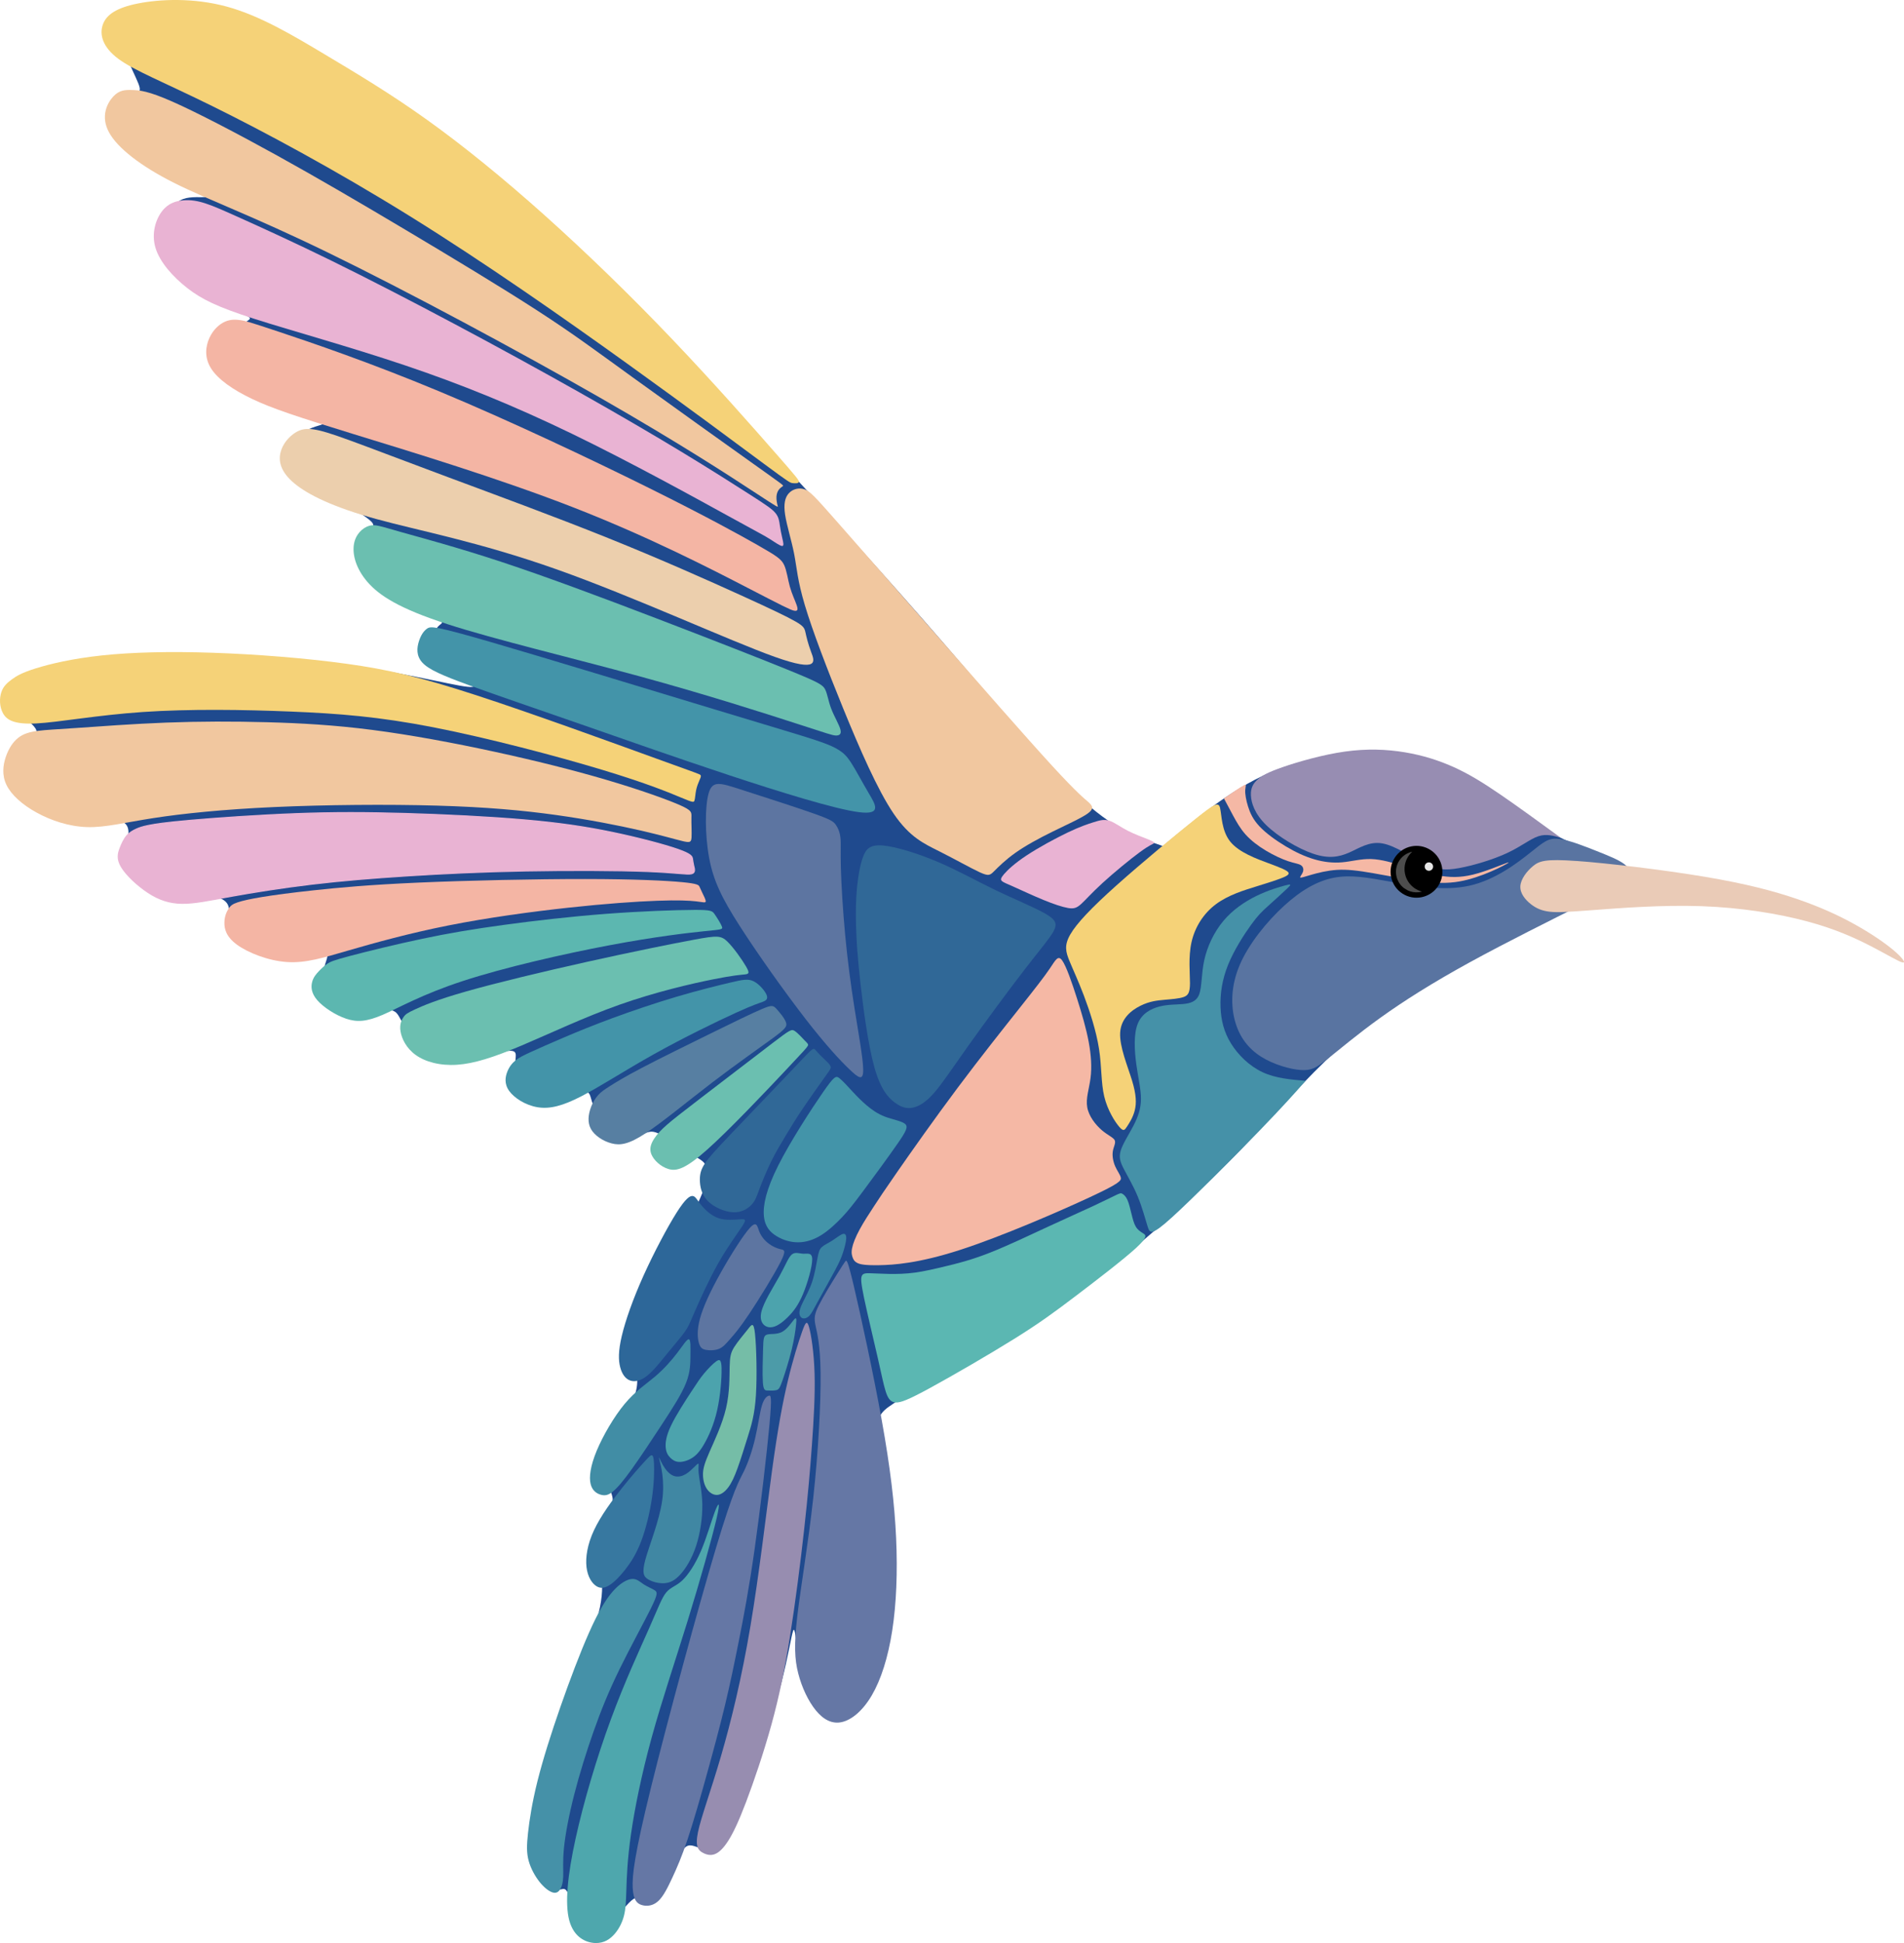
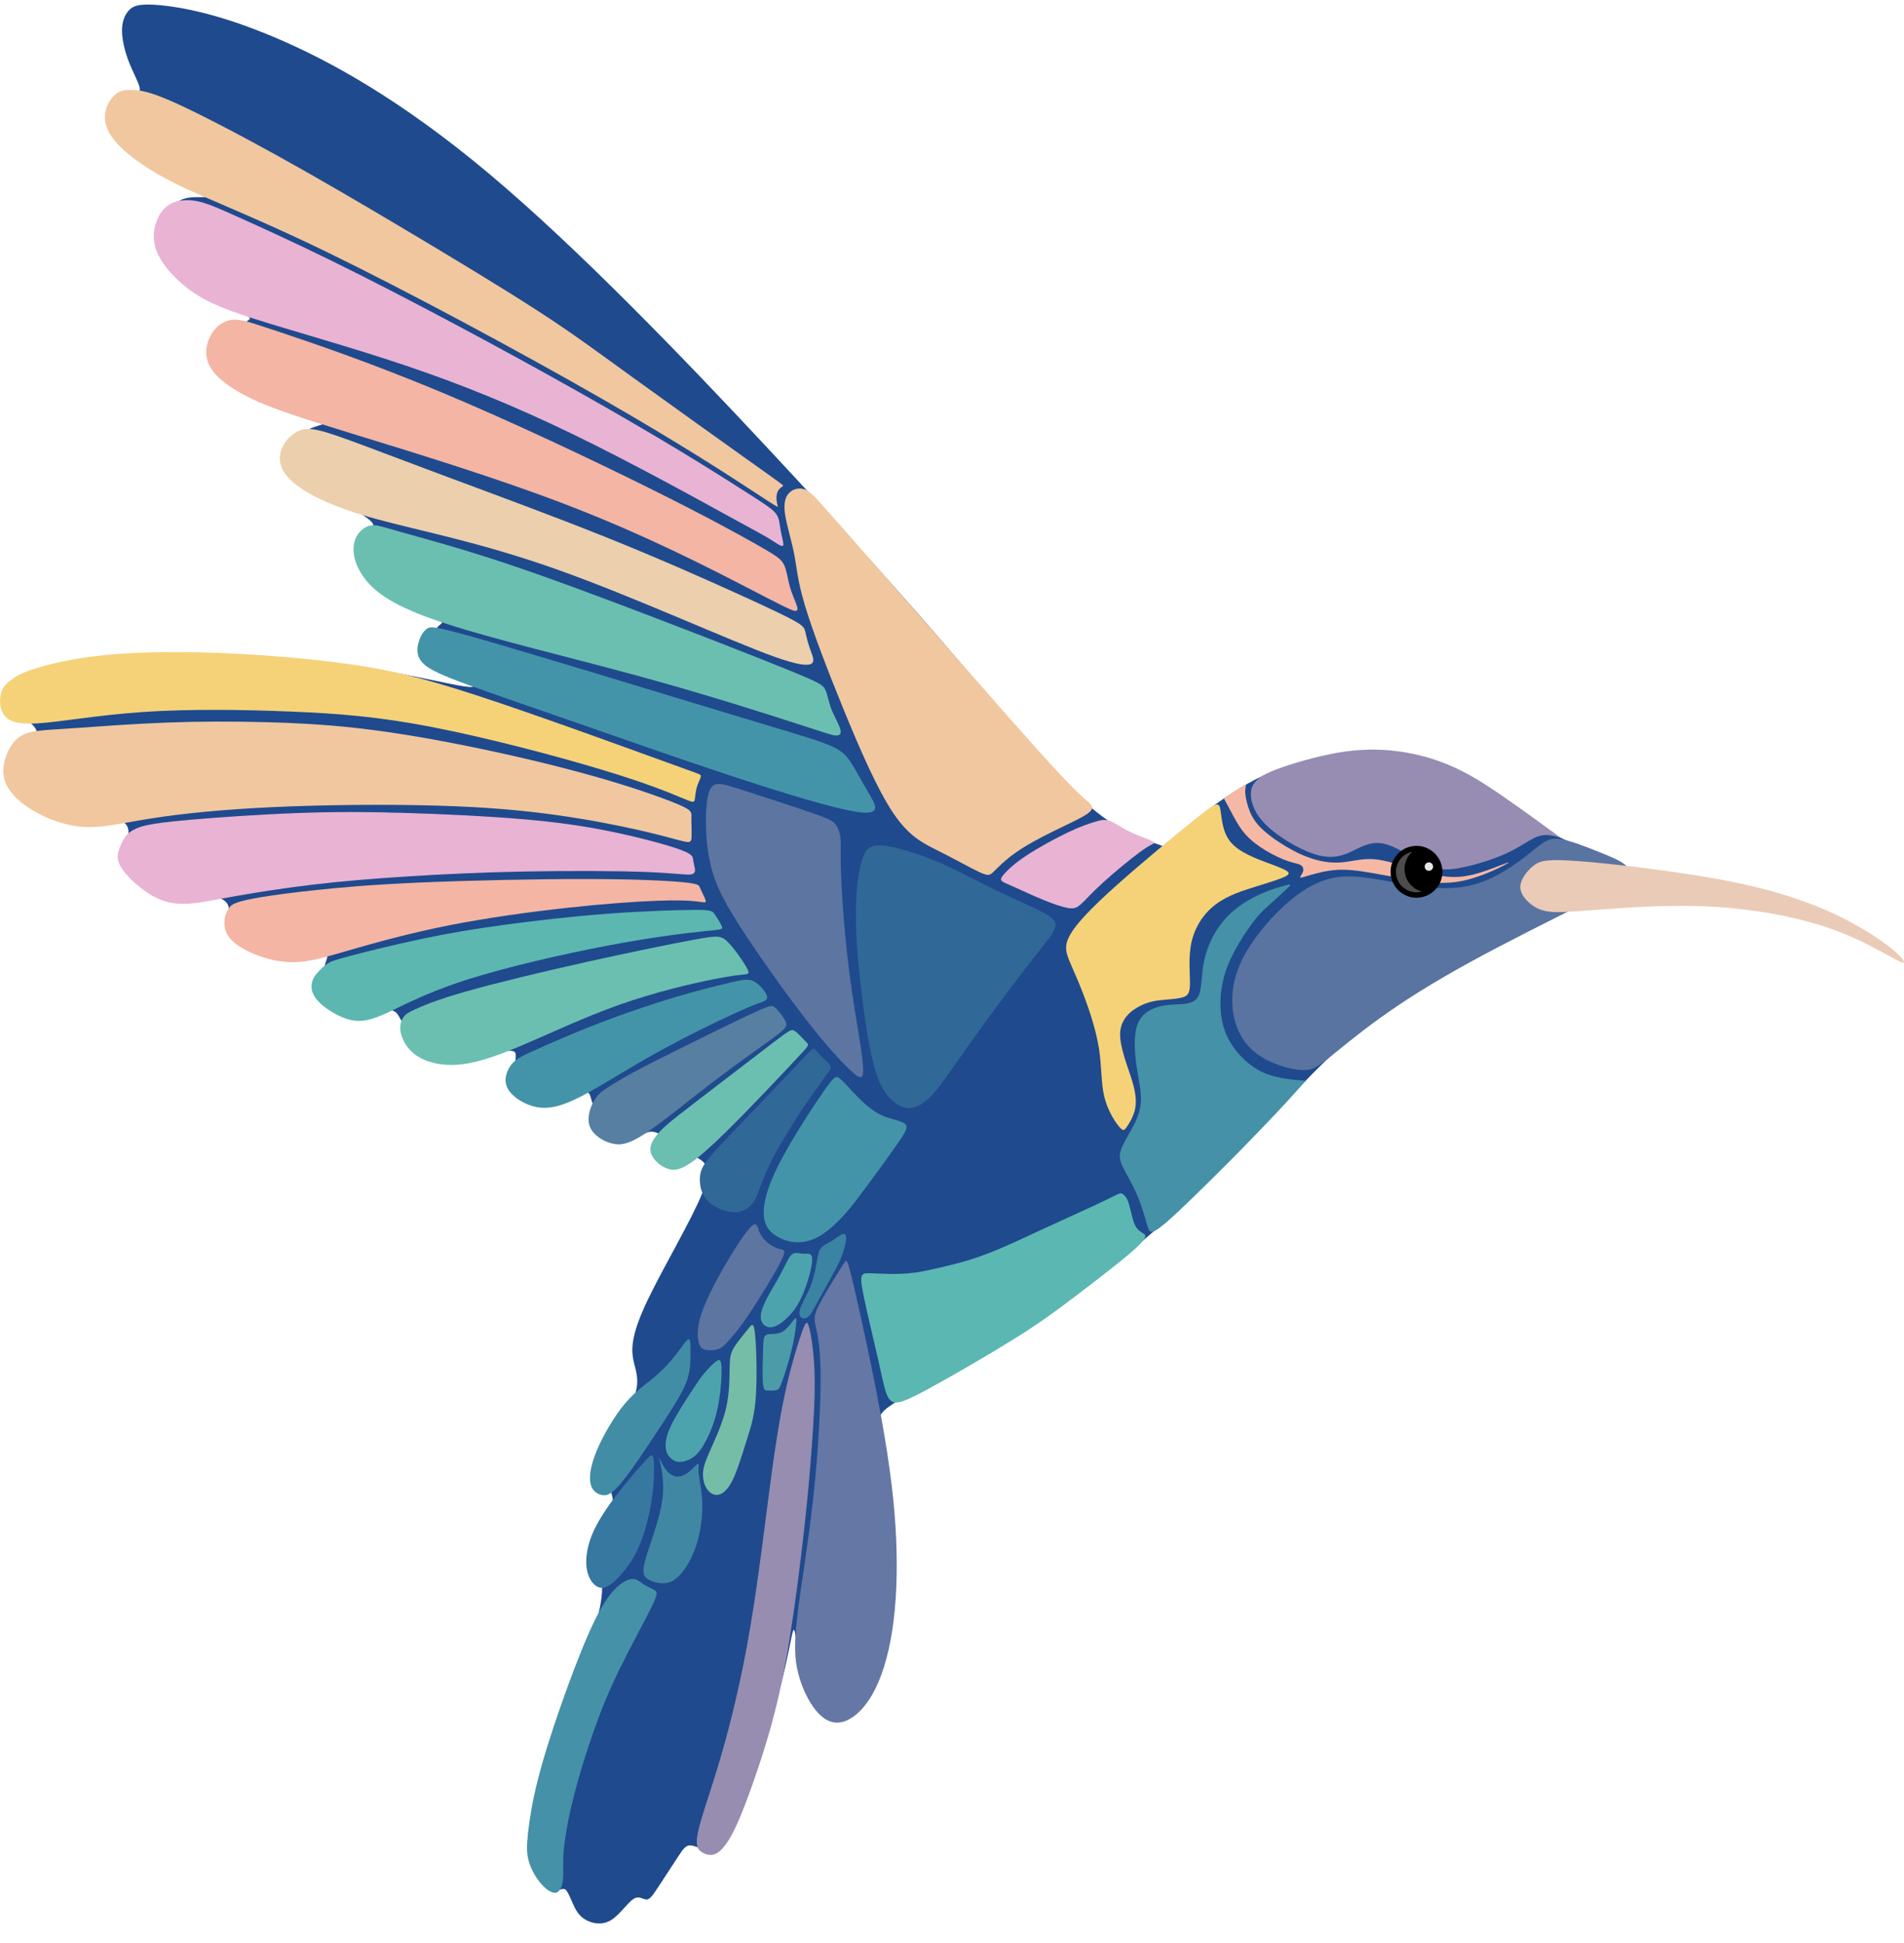
<svg xmlns="http://www.w3.org/2000/svg" xml:space="preserve" width="139.341mm" height="142.133mm" style="shape-rendering:geometricPrecision; text-rendering:geometricPrecision; image-rendering:optimizeQuality; fill-rule:evenodd; clip-rule:evenodd" viewBox="0 0 1106.33 1128.5">
  <defs>
    <style type="text/css">  .str1 {stroke:black;stroke-width:1.59;stroke-miterlimit:22.926} .str0 {stroke:#E9B3D3;stroke-width:0.61;stroke-miterlimit:22.926} .fil29 {fill:black} .fil0 {fill:#1F4A8E} .fil25 {fill:#2D6799} .fil10 {fill:#306897} .fil21 {fill:#3778A0} .fil28 {fill:#3A83A3} .fil22 {fill:#4087A3} .fil23 {fill:#418DA5} .fil15 {fill:#4394A9} .fil4 {fill:#4591A8} .fil27 {fill:#4C9BA8} .fil24 {fill:#4CA3AD} .fil31 {fill:#4D4D4D} .fil20 {fill:#4EA7AD} .fil16 {fill:#577FA2} .fil2 {fill:#5974A1} .fil6 {fill:#5BB7B2} .fil13 {fill:#5CB7B0} .fil11 {fill:#5D75A1} .fil18 {fill:#6577A5} .fil14 {fill:#6BBFB0} .fil26 {fill:#75BDA7} .fil19 {fill:#978DB0} .fil1 {fill:#978DB2} .fil30 {fill:#E6E6E6} .fil8 {fill:#E9B3D3} .fil7 {fill:#EACBB7} .fil17 {fill:#ECCFAD} .fil9 {fill:#F1C79F} .fil12 {fill:#F4B5A4} .fil5 {fill:#F5B8A5} .fil3 {fill:#F5D278}  </style>
  </defs>
  <g id="Слой_x0020_1">
    <g id="_1987147757856">
      <path class="fil0" d="M671.51 489.91c-9.03,-3.12 -22.6,-7.44 -40.96,-23.88 -18.36,-16.44 -41.52,-44.99 -71.09,-79.52 -29.57,-34.53 -65.55,-75.04 -114.11,-127.01 -48.56,-51.98 -109.7,-115.43 -161.11,-158.56 -51.42,-43.13 -93.12,-65.94 -124.92,-79.36 -31.81,-13.41 -53.73,-17.42 -66.36,-18.58 -12.63,-1.15 -15.98,0.56 -18.36,3.34 -2.38,2.78 -3.78,6.63 -3.7,11.84 0.08,5.21 1.64,11.78 4.1,18.04 2.46,6.25 5.83,12.19 6.21,15.02 0.38,2.83 -2.24,2.57 -2.92,5.96 -0.69,3.39 0.55,10.45 5.1,19.06 4.55,8.61 12.4,18.79 20.16,25.68 7.76,6.9 15.43,10.52 16.38,11.84 0.95,1.32 -4.82,0.33 -9.83,0.96 -5.01,0.63 -9.26,2.86 -10.25,9.06 -0.98,6.19 1.31,16.34 6.67,26.26 5.36,9.92 13.8,19.63 21.75,25.38 7.95,5.76 15.41,7.57 16.72,8.98 1.31,1.41 -3.54,2.43 -5.97,5.93 -2.43,3.51 -2.45,9.51 0.49,16.31 2.94,6.8 8.84,14.41 19,21.06 10.16,6.64 24.57,12.32 29,15.36 4.43,3.04 -1.13,3.43 -6.14,5.34 -5.01,1.91 -9.49,5.34 -8.88,11.45 0.6,6.11 6.28,14.91 15.53,22.94 9.25,8.03 22.07,15.3 26.66,19.15 4.6,3.84 0.98,4.26 -1.41,8.56 -2.39,4.29 -3.55,12.46 2.39,21.08 5.93,8.62 18.96,17.7 27.78,22.77 8.82,5.07 13.42,6.13 13.4,7.23 -0.02,1.1 -4.67,2.24 -3.75,7.45 0.92,5.2 7.41,14.47 14.36,21.11 6.95,6.64 14.37,10.65 -0.5,8.01 -14.86,-2.65 -52.01,-11.95 -95.8,-15.37 -43.79,-3.41 -94.22,-0.94 -124.79,3.58 -30.57,4.52 -41.27,11.08 -44.58,15.7 -3.3,4.62 0.8,7.3 5.78,10.56 4.98,3.26 10.84,7.09 12.88,10.16 2.04,3.07 0.25,5.38 -0.36,9.51 -0.61,4.13 -0.04,10.08 4.39,17.16 4.43,7.08 12.72,15.3 22.6,19.81 9.88,4.51 21.35,5.32 25.46,8.84 4.11,3.52 0.86,9.77 1.76,16.49 0.9,6.72 5.95,13.93 17.22,18.24 11.27,4.3 28.76,5.7 36.14,8.72 7.37,3.01 4.63,7.63 6.43,12.99 1.79,5.36 8.13,11.45 16.64,15.07 8.51,3.62 19.2,4.75 26.84,4.59 7.64,-0.16 12.22,-1.63 12.66,0.47 0.44,2.1 -3.27,7.77 -2.11,13.68 1.15,5.91 7.16,12.08 14.92,14.92 7.76,2.85 17.27,2.37 22.3,3.01 5.02,0.64 5.56,2.38 7.69,6.15 2.14,3.77 5.88,9.56 13.23,13.67 7.35,4.11 18.31,6.54 28.6,6.37 10.29,-0.17 19.91,-2.94 23.22,-2.03 3.31,0.91 0.31,5.5 1.78,10.29 1.47,4.79 7.4,9.79 13.58,12.29 6.17,2.5 12.58,2.51 17.66,2 5.08,-0.51 8.82,-1.54 10.54,-0.55 1.72,0.99 1.43,4 3.54,8.23 2.11,4.24 6.62,9.7 11.28,13.02 4.66,3.33 9.46,4.51 13.11,4.05 3.65,-0.47 6.16,-2.59 9.07,-2.56 2.91,0.03 6.23,2.2 10.73,5.14 4.49,2.94 10.16,6.64 15.26,9.68 5.1,3.04 9.63,5.41 3.52,20.73 -6.11,15.31 -22.87,43.56 -31.7,62 -8.83,18.43 -9.72,27.05 -8.66,33.74 1.06,6.69 4.08,11.45 1.44,20.61 -2.64,9.15 -10.94,22.69 -14.27,33.34 -3.34,10.65 -1.72,18.4 -0.38,22.76 1.33,4.36 2.38,5.32 0.06,10.78 -2.32,5.46 -7.99,15.41 -7.99,23.78 0,8.37 5.68,15.15 1.99,33.51 -3.7,18.36 -16.77,48.3 -25.13,73.38 -8.35,25.08 -11.99,45.29 -13.69,57.57 -1.7,12.27 -1.47,16.61 1.27,21.33 2.74,4.72 7.98,9.82 11.3,11.3 3.32,1.48 4.73,-0.67 6.25,0.61 1.52,1.28 3.17,5.98 4.97,9.67 1.8,3.69 3.77,6.37 7.43,8.21 3.66,1.84 9.02,2.83 14,-0.19 4.98,-3.02 9.58,-10.05 13.01,-12.27 3.43,-2.22 5.68,0.37 7.7,0.3 2.02,-0.07 3.81,-2.81 7.07,-7.79 3.26,-4.98 7.99,-12.21 11.12,-16.99 3.13,-4.79 4.66,-7.13 8.03,-6.6 3.36,0.53 8.56,3.92 12.88,2.99 4.32,-0.94 7.77,-6.21 12.51,-16.92 4.73,-10.71 10.75,-26.85 16.17,-43.82 5.41,-16.96 10.22,-34.74 13.15,-47.75 2.93,-13.01 3.98,-21.24 4.85,-19.55 0.87,1.69 1.56,13.3 4.5,22.34 2.94,9.04 8.12,15.52 14.74,18.47 6.62,2.95 14.67,2.38 20.12,-5.65 5.45,-8.04 8.29,-23.55 9.87,-43.9 1.58,-20.36 1.89,-45.57 0.7,-66.39 -1.2,-20.82 -3.91,-37.25 -1.55,-45.86 2.36,-8.61 9.78,-9.41 14,-14.76 4.22,-5.35 5.25,-15.26 19.31,-51.24 14.06,-35.98 41.17,-98.02 67.11,-141.01 25.94,-43 50.72,-66.95 63.74,-84.1 13.02,-17.15 14.27,-27.48 12.65,-33.61 -1.62,-6.12 -6.1,-8.03 -15.13,-11.15z" />
      <path class="fil0" d="M910.38 528.27c-20.25,9.21 -53.76,27.01 -79.49,42.59 -25.73,15.58 -43.68,28.95 -60.88,45.44 -17.21,16.5 -33.67,36.13 -56.62,59.05 -22.94,22.92 -52.37,49.14 -82.98,72.07 -30.62,22.93 -62.43,42.56 -83.41,54.63 -20.98,12.07 -31.15,16.58 -38.18,4.31 -7.03,-12.27 -10.94,-41.33 -13.77,-59.63 -2.83,-18.31 -4.58,-25.87 4.26,-40.87 8.84,-15 28.26,-37.44 49.06,-64.55 20.8,-27.11 42.99,-58.9 56.32,-78.21 13.33,-19.31 17.8,-26.15 26.28,-34.41 8.47,-8.26 20.95,-17.95 31.27,-26.27 10.32,-8.31 18.48,-15.25 27.64,-22.64 9.16,-7.4 19.32,-15.25 30.64,-22.07 11.32,-6.82 23.79,-12.61 39.81,-16.21 16.02,-3.6 35.6,-5.02 53.22,-2.99 17.62,2.03 33.28,7.51 47.34,16.15 14.06,8.64 26.53,20.44 38.61,27.87 12.09,7.42 23.79,10.47 32.59,13.93 8.81,3.46 14.72,7.32 16.32,10.95 1.6,3.63 -1.1,7.03 -5.94,9.04 -4.84,2.01 -11.83,2.62 -32.07,11.83z" />
      <path class="fil1" d="M907.07 486.68c-12.62,-9.19 -25.24,-18.38 -35.51,-25.4 -10.27,-7.01 -18.2,-11.85 -26.84,-15.75 -8.64,-3.9 -18.01,-6.87 -28.45,-8.61 -10.45,-1.74 -21.97,-2.23 -34.9,-0.41 -12.93,1.83 -27.26,5.98 -36.09,9.04 -8.83,3.06 -12.17,5.01 -14.62,7.24 -2.45,2.23 -4,4.73 -3.81,9.12 0.19,4.39 2.11,10.67 8.9,17.3 6.78,6.63 18.42,13.62 27.26,16.61 8.83,2.99 14.86,1.98 20.78,-0.6 5.92,-2.58 11.73,-6.72 19.41,-5.39 7.68,1.33 17.23,8.14 24.43,11.76 7.2,3.62 12.05,4.05 20.19,2.58 8.14,-1.48 19.58,-4.86 27.88,-8.73 8.3,-3.87 13.48,-8.23 18.18,-9.77 4.71,-1.54 8.95,-0.27 13.19,1z" />
      <path class="fil2" d="M755.75 621.44c-6.18,-0.47 -15.67,-3.1 -23.01,-7.75 -7.34,-4.65 -12.52,-11.33 -15.08,-20.46 -2.56,-9.13 -2.51,-20.72 2.75,-32.95 5.26,-12.22 15.73,-25.08 25.69,-34.19 9.97,-9.12 19.44,-14.49 29.02,-16.33 9.59,-1.84 19.3,-0.15 32.79,2.3 13.49,2.45 30.78,5.67 45.8,2.36 15.03,-3.31 27.81,-13.13 35.52,-19.27 7.71,-6.13 10.36,-8.57 16.28,-7.97 5.92,0.6 15.11,4.25 22.3,7.11 7.19,2.86 12.38,4.93 15.71,7.36 3.33,2.43 4.8,5.22 2.02,8.47 -2.78,3.25 -9.81,6.95 -26.64,15.39 -16.83,8.44 -43.44,21.63 -65.04,33.47 -21.59,11.84 -38.16,22.34 -51.69,32.05 -13.53,9.7 -24.01,18.61 -30.69,23.9 -6.68,5.29 -9.56,6.97 -15.74,6.5z" />
      <path class="fil3" d="M708.96 469.48c0.94,3.97 0.79,12.94 5.86,19.28 5.07,6.34 15.37,10.03 22.31,12.61 6.95,2.57 10.54,4.03 11.43,5.25 0.89,1.22 -0.92,2.21 -4.07,3.43 -3.15,1.22 -7.62,2.66 -14.53,4.79 -6.91,2.13 -16.25,4.94 -23.43,10.29 -7.18,5.35 -12.21,13.25 -14.18,22 -1.97,8.75 -0.89,18.36 -0.91,23.93 -0.02,5.57 -1.14,7.11 -3.76,8.02 -2.62,0.91 -6.73,1.2 -11.02,1.58 -4.29,0.38 -8.76,0.86 -13.99,3.46 -5.24,2.59 -11.25,7.31 -11.79,15.46 -0.54,8.15 4.4,19.75 6.91,28.02 2.51,8.26 2.59,13.2 1.57,17.27 -1.02,4.08 -3.12,7.3 -4.5,9.4 -1.37,2.1 -2.01,3.08 -4.5,0.19 -2.49,-2.88 -6.82,-9.62 -8.74,-17.64 -1.92,-8.02 -1.41,-17.31 -3.04,-27.72 -1.63,-10.41 -5.39,-21.93 -8.77,-30.84 -3.38,-8.9 -6.38,-15.19 -8.44,-20.25 -2.06,-5.06 -3.18,-8.9 0.54,-15.32 3.71,-6.43 12.26,-15.45 26.74,-28.4 14.48,-12.95 34.9,-29.84 46.13,-38.8 11.23,-8.96 13.27,-9.99 14.21,-6.02z" />
      <path class="fil4" d="M758.61 627.72c-8.72,-0.73 -17.45,-1.46 -25.07,-5.04 -7.62,-3.58 -14.15,-10.01 -18.26,-16.65 -4.11,-6.64 -5.8,-13.5 -6.08,-21.08 -0.28,-7.57 0.85,-15.86 4.37,-24.56 3.51,-8.69 9.4,-17.79 13.43,-23.34 4.02,-5.55 6.17,-7.56 9.83,-10.87 3.65,-3.31 8.81,-7.92 11.26,-10.3 2.45,-2.38 2.18,-2.54 -1.26,-1.65 -3.44,0.89 -10.05,2.82 -16.84,6.14 -6.79,3.32 -13.76,8.04 -19.19,14.54 -5.43,6.51 -9.32,14.8 -11.06,22.76 -1.74,7.95 -1.32,15.57 -2.95,19.85 -1.63,4.28 -5.32,5.24 -9.45,5.61 -4.13,0.38 -8.7,0.18 -13.63,1.44 -4.93,1.27 -10.22,4.01 -12.63,10.03 -2.41,6.03 -1.93,15.34 -0.85,23.33 1.08,7.99 2.76,14.67 2.73,20.39 -0.03,5.72 -1.77,10.49 -4.39,15.53 -2.63,5.04 -6.15,10.37 -7.38,14.43 -1.23,4.06 -0.16,6.84 1.99,10.97 2.16,4.13 5.41,9.6 7.95,15.76 2.54,6.16 4.36,13 5.67,17.2 1.31,4.2 2.1,5.78 14.24,-5.24 12.14,-11.02 35.62,-34.63 50.45,-49.93 14.82,-15.31 20.98,-22.32 27.14,-29.33z" />
      <path class="fil5" d="M875.58 501.14c-2.82,0.95 -12.01,4.94 -19.67,6.81 -7.66,1.88 -13.78,1.65 -20.18,0.48 -6.4,-1.17 -13.08,-3.28 -19.72,-5.32 -6.65,-2.04 -13.26,-4 -19.28,-4.19 -6.02,-0.18 -11.44,1.41 -16.84,1.89 -5.4,0.48 -10.79,-0.14 -16.24,-1.75 -5.46,-1.6 -10.98,-4.17 -16.65,-7.57 -5.67,-3.4 -11.49,-7.62 -15.23,-11.61 -3.74,-4 -5.42,-7.78 -6.57,-11.44 -1.15,-3.66 -1.79,-7.21 -1.65,-9.62 0.14,-2.41 1.07,-3.69 -0.87,-2.69 -1.93,1 -6.72,4.28 -11.51,7.56 1.71,3.24 3.42,6.48 5.36,10.05 1.94,3.56 4.1,7.46 7.26,10.97 3.16,3.51 7.31,6.65 11.79,9.33 4.47,2.68 9.26,4.89 12.88,6.11 3.62,1.22 6.07,1.44 7.45,2.34 1.38,0.9 1.69,2.49 1.14,3.98 -0.55,1.49 -1.95,2.88 -1.51,3.17 0.44,0.29 2.72,-0.53 6.54,-1.63 3.82,-1.09 9.17,-2.46 14.87,-2.81 5.7,-0.35 11.74,0.33 21.19,1.98 9.45,1.65 22.31,4.27 32.02,5.2 9.71,0.92 16.27,0.15 22.6,-1.48 6.32,-1.63 12.41,-4.1 17.24,-6.38 4.82,-2.28 8.39,-4.35 5.57,-3.4z" />
-       <path class="fil5" d="M617.13 557.75c2.4,3.27 5.74,12.97 8.64,22.04 2.9,9.07 5.36,17.52 6.81,25.26 1.45,7.74 1.89,14.78 1.08,21.05 -0.8,6.27 -2.85,11.79 -1.91,17.02 0.94,5.23 4.87,10.17 8.41,13.22 3.54,3.05 6.68,4.2 7.52,5.84 0.83,1.64 -0.65,3.78 -1.07,6.49 -0.43,2.71 0.2,5.98 1.36,8.66 1.16,2.68 2.86,4.77 3.26,6.56 0.4,1.79 -0.51,3.29 -17.91,11.4 -17.4,8.11 -51.29,22.82 -75.48,30.64 -24.19,7.82 -38.66,8.74 -47.15,8.87 -8.49,0.13 -10.99,-0.53 -12.51,-1.28 -1.53,-0.76 -2.09,-1.61 -2.61,-2.86 -0.52,-1.25 -1.01,-2.9 -0.49,-5.64 0.52,-2.75 2.05,-6.59 4.4,-10.93 2.35,-4.34 5.51,-9.18 8.42,-13.62 2.91,-4.44 5.56,-8.5 13.6,-20.06 8.04,-11.56 21.48,-30.63 34.9,-48.57 13.42,-17.95 26.84,-34.77 36.07,-46.42 9.24,-11.65 14.3,-18.14 17.56,-22.96 3.26,-4.82 4.72,-7.98 7.11,-4.71z" />
      <path class="fil6" d="M660.17 724.75c7.17,-6.59 5.57,-7.52 4,-8.49 -1.57,-0.97 -3.11,-1.99 -4.22,-3.85 -1.11,-1.86 -1.8,-4.56 -2.52,-7.51 -0.72,-2.95 -1.46,-6.13 -2.41,-8.18 -0.95,-2.05 -2.11,-2.96 -2.88,-3.4 -0.77,-0.45 -1.17,-0.43 -3.63,0.73 -2.46,1.16 -6.98,3.45 -13.31,6.4 -6.33,2.95 -14.47,6.55 -25.27,11.55 -10.79,5 -24.24,11.41 -34.83,15.57 -10.59,4.16 -18.32,6.08 -25.15,7.73 -6.83,1.65 -12.76,3.05 -18.28,3.8 -5.52,0.75 -10.64,0.85 -15.12,0.77 -4.48,-0.08 -8.32,-0.33 -10.97,-0.39 -2.64,-0.06 -4.09,0.06 -4.77,1.45 -0.68,1.39 -0.6,4.04 1.27,12.98 1.87,8.94 5.53,24.16 7.9,34.51 2.36,10.36 3.41,15.85 4.66,19.72 1.24,3.87 2.68,6.12 5.63,6.38 2.96,0.25 7.44,-1.49 20.27,-8.49 12.83,-6.99 34,-19.23 48.83,-28.48 14.83,-9.24 23.3,-15.48 35.5,-24.73 12.2,-9.24 28.14,-21.49 35.31,-28.08z" />
      <path class="fil7" d="M915.97 500.02c17.95,1.28 50.24,5.11 74.47,9.17 24.22,4.06 40.38,8.35 53.77,12.94 13.38,4.58 23.99,9.45 33.35,14.64 9.35,5.19 17.45,10.7 22.65,15.07 5.2,4.37 7.51,7.6 5.27,7.14 -2.23,-0.46 -9,-4.61 -18.17,-9.35 -9.17,-4.74 -20.74,-10.08 -37.35,-14.53 -16.61,-4.45 -38.27,-8.02 -61.45,-8.82 -23.18,-0.8 -47.9,1.16 -63,2.3 -15.11,1.13 -20.61,1.44 -25.01,0.93 -4.41,-0.51 -7.72,-1.84 -10.95,-4.37 -3.23,-2.53 -6.37,-6.26 -6.14,-10.43 0.22,-4.18 3.81,-8.81 7.41,-11.75 3.6,-2.94 7.21,-4.21 25.17,-2.92z" />
      <path class="fil8" d="M662.48 494.78c-5.66,4.14 -15.3,12.06 -21.84,18.04 -6.54,5.98 -9.97,10.01 -12.52,12.29 -2.55,2.28 -4.22,2.81 -7.58,2.23 -3.35,-0.58 -8.38,-2.27 -14.28,-4.69 -5.9,-2.42 -12.66,-5.58 -16.96,-7.5 -4.3,-1.92 -6.15,-2.6 -7.06,-3.39 -0.91,-0.79 -0.89,-1.68 1.14,-4.06 2.04,-2.38 6.09,-6.23 13.07,-10.84 6.97,-4.61 16.86,-9.98 23.99,-13.38 7.13,-3.4 11.49,-4.84 14.98,-5.94 3.49,-1.1 6.1,-1.85 9.08,-0.92 2.97,0.93 6.31,3.53 10.59,5.76 4.29,2.22 9.52,4.06 12.42,5.25 2.9,1.19 3.45,1.74 2.89,2.2 -0.56,0.46 -2.25,0.82 -7.91,4.96z" />
      <path class="fil9" d="M632.05 472.45c-3.8,2.75 -12.4,6.58 -20.5,10.57 -8.1,3.99 -15.71,8.15 -21.55,12.28 -5.84,4.13 -9.91,8.23 -12.31,10.62 -2.4,2.39 -3.13,3.08 -8.23,0.76 -5.1,-2.33 -14.58,-7.67 -23.5,-12.16 -8.93,-4.49 -17.3,-8.13 -26.69,-21.94 -9.39,-13.81 -19.79,-37.79 -29.25,-60.93 -9.45,-23.14 -17.96,-45.44 -22.35,-60.14 -4.39,-14.69 -4.66,-21.77 -6.2,-29.68 -1.53,-7.91 -4.33,-16.64 -5.28,-22.91 -0.95,-6.27 -0.05,-10.09 2.19,-12.48 2.23,-2.4 5.8,-3.38 9.05,-2.26 3.25,1.12 6.18,4.34 18.64,18.47 12.46,14.13 34.44,39.16 58.81,66.97 24.37,27.81 51.12,58.4 66.34,74.99 15.22,16.58 18.92,19.17 21.27,21.29 2.35,2.12 3.36,3.79 -0.43,6.54z" />
      <path class="fil10" d="M612.17 540.9c-2.27,4.15 -7.44,10.05 -16.86,22.25 -9.41,12.2 -23.06,30.71 -32.67,44.21 -9.6,13.5 -15.16,22 -19.93,27.43 -4.76,5.42 -8.73,7.77 -12.3,8.51 -3.56,0.73 -6.72,-0.15 -10.51,-2.97 -3.79,-2.81 -8.2,-7.56 -11.82,-20.42 -3.62,-12.87 -6.44,-33.86 -8.15,-49.17 -1.71,-15.31 -2.3,-24.94 -2.53,-33.17 -0.23,-8.23 -0.09,-15.05 0.55,-21.8 0.64,-6.75 1.78,-13.43 3.51,-18.09 1.74,-4.66 4.07,-7.29 11.64,-6.62 7.57,0.67 20.37,4.64 31.98,9.59 11.61,4.94 22.04,10.86 33.18,16.23 11.14,5.37 23,10.2 29.26,13.82 6.25,3.62 6.9,6.03 4.63,10.19z" />
      <path class="fil11" d="M501.57 621.32c-0.05,-6.58 -2.78,-21.38 -5.05,-35.71 -2.27,-14.33 -4.08,-28.2 -5.43,-42.62 -1.35,-14.42 -2.25,-29.41 -2.51,-39.09 -0.26,-9.67 0.13,-14.03 -0.24,-17.41 -0.37,-3.38 -1.49,-5.78 -2.76,-7.55 -1.27,-1.77 -2.69,-2.91 -13.22,-6.62 -10.53,-3.71 -30.16,-10 -42.14,-13.86 -11.98,-3.86 -16.3,-5.28 -18.47,2.29 -2.17,7.57 -2.18,24.12 0.29,37.45 2.47,13.33 7.42,23.45 17.8,39.63 10.38,16.18 26.19,38.43 38.18,53.9 11.99,15.47 20.17,24.17 25.57,29.34 5.4,5.17 8.03,6.83 7.97,0.25z" />
      <path class="fil3" d="M381.12 440.48c-24.21,-8.76 -71.32,-25.93 -104.25,-36.66 -32.93,-10.73 -51.69,-15.03 -75.46,-18.31 -23.77,-3.28 -52.56,-5.55 -77.8,-6.4 -25.24,-0.86 -46.94,-0.31 -64.33,1.54 -17.39,1.85 -30.47,5.01 -38.57,7.55 -8.1,2.54 -11.22,4.45 -13.91,6.43 -2.69,1.98 -4.94,4.02 -6.06,7.48 -1.12,3.46 -1.1,8.34 1.01,12.16 2.12,3.82 6.33,6.57 19.39,5.89 13.06,-0.68 34.98,-4.81 61.83,-6.64 26.85,-1.84 58.63,-1.39 86.2,-0.25 27.57,1.13 50.93,2.94 82.65,9.13 31.72,6.19 71.81,16.76 98.2,24.73 26.39,7.97 39.08,13.34 45.76,16.11 6.68,2.77 7.35,2.92 7.74,1.73 0.39,-1.19 0.49,-3.75 0.95,-6.03 0.47,-2.29 1.31,-4.32 1.95,-5.78 0.64,-1.46 1.09,-2.36 0.65,-2.97 -0.43,-0.62 -1.75,-0.95 -25.96,-9.71z" />
      <path class="fil9" d="M394.66 467.43c-7.63,-3.32 -23.35,-8.93 -42.35,-14.52 -19,-5.6 -41.29,-11.18 -64.95,-16.31 -23.67,-5.13 -48.71,-9.8 -70.96,-12.67 -22.25,-2.87 -41.7,-3.95 -61.22,-4.48 -19.52,-0.53 -39.12,-0.52 -58.61,0.22 -19.49,0.74 -38.86,2.22 -51.43,3.08 -12.57,0.86 -18.32,1.1 -23.04,1.71 -4.71,0.61 -8.39,1.6 -11.48,4.02 -3.1,2.42 -5.62,6.28 -7.25,11.1 -1.63,4.82 -2.37,10.62 0.42,16.35 2.79,5.73 9.13,11.41 17.48,16 8.36,4.6 18.75,8.11 29.35,8.43 10.6,0.31 21.42,-2.58 38.53,-5.23 17.11,-2.65 40.51,-5.06 70.26,-6.41 29.75,-1.35 65.86,-1.65 94.5,-0.83 28.65,0.82 49.83,2.75 69.07,5.43 19.24,2.68 36.52,6.11 49.07,8.98 12.55,2.88 20.37,5.2 24.63,6.21 4.26,1.01 4.95,0.69 5.14,-2.15 0.18,-2.84 -0.14,-8.21 -0.07,-11.41 0.07,-3.2 0.53,-4.22 -7.1,-7.54z" />
      <path class="fil8 str0" d="M393.94 493.32c-7.78,-2.72 -22.92,-6.74 -38.18,-9.91 -15.26,-3.17 -30.62,-5.48 -51.21,-7.26 -20.59,-1.79 -46.4,-3.05 -68.94,-3.71 -22.54,-0.66 -41.82,-0.72 -63.59,0.1 -21.77,0.82 -46.03,2.52 -61.08,3.84 -15.05,1.31 -20.88,2.24 -24.62,3 -3.74,0.76 -5.39,1.36 -7.18,2.17 -1.79,0.82 -3.72,1.85 -5.34,3.69 -1.62,1.83 -2.92,4.47 -4.03,7.39 -1.11,2.92 -2.03,6.14 0.77,10.82 2.79,4.69 9.29,10.84 15.57,14.95 6.27,4.1 12.32,6.16 19.7,6.24 7.37,0.08 16.07,-1.8 28.68,-4.07 12.61,-2.27 29.12,-4.93 46.52,-7.01 17.4,-2.08 35.67,-3.58 56.04,-4.87 20.37,-1.29 42.83,-2.36 68.21,-2.84 25.38,-0.48 53.69,-0.37 70.82,0.31 17.13,0.68 23.08,1.92 25.65,1.34 2.58,-0.58 1.78,-2.99 1.35,-4.73 -0.43,-1.75 -0.49,-2.83 -0.72,-4.07 -0.23,-1.25 -0.63,-2.65 -8.41,-5.37z" />
      <path class="fil12" d="M396.28 512.33c-9.26,-0.88 -27.31,-1.78 -56.11,-1.81 -28.79,-0.03 -68.32,0.82 -97.04,2.08 -28.72,1.26 -46.62,2.94 -60.35,4.42 -13.73,1.48 -23.28,2.76 -30.35,3.92 -7.07,1.16 -11.66,2.2 -14.51,3.18 -2.85,0.97 -3.96,1.87 -5.11,3.63 -1.15,1.76 -2.34,4.37 -2.42,8 -0.09,3.62 0.93,8.25 7.3,12.91 6.37,4.65 18.09,9.33 29.02,10.07 10.92,0.74 21.05,-2.45 36.11,-6.82 15.06,-4.37 35.06,-9.93 57.77,-14.43 22.71,-4.51 48.12,-7.97 69.75,-10.32 21.63,-2.35 39.46,-3.58 51.59,-4.02 12.14,-0.45 18.57,-0.1 22.54,0.35 3.97,0.45 5.46,1.02 5.58,0.08 0.12,-0.94 -1.15,-3.37 -1.98,-5.06 -0.83,-1.69 -1.22,-2.64 -1.64,-3.55 -0.43,-0.9 -0.89,-1.75 -10.14,-2.63z" />
      <path class="fil13" d="M403.03 528.46c-10.31,0.04 -30.34,0.72 -50.96,2.29 -20.62,1.57 -41.82,4.03 -59.43,6.43 -17.61,2.4 -31.63,4.75 -47.16,8.02 -15.53,3.27 -32.57,7.47 -42.05,9.98 -9.49,2.51 -11.42,3.34 -13.22,4.53 -1.79,1.2 -3.45,2.77 -5.04,4.45 -1.59,1.68 -3.11,3.47 -3.81,6.2 -0.7,2.73 -0.59,6.39 2.96,10.5 3.55,4.11 10.53,8.68 16.82,10.79 6.29,2.11 11.88,1.77 21.26,-2.27 9.38,-4.04 22.54,-11.77 46.49,-19.61 23.94,-7.84 58.67,-15.78 85.34,-20.8 26.67,-5.02 45.3,-7.14 55.1,-8.15 9.8,-1.01 10.78,-0.93 10.17,-2.62 -0.61,-1.69 -2.82,-5.15 -4.21,-7.18 -1.39,-2.03 -1.97,-2.61 -12.27,-2.57z" />
      <path class="fil14" d="M433.58 561.46c-2.19,-3.8 -7.23,-11.01 -10.92,-14.6 -3.68,-3.59 -6,-3.57 -19.06,-1.16 -13.06,2.41 -36.87,7.22 -62.37,12.89 -25.5,5.67 -52.69,12.2 -70.22,17.18 -17.54,4.98 -25.42,8.4 -29.88,10.47 -4.46,2.07 -5.49,2.79 -6.64,4.44 -1.15,1.65 -2.42,4.24 -1.76,8.34 0.66,4.1 3.27,9.72 8.82,13.7 5.55,3.98 14.06,6.33 23.97,5.68 9.9,-0.64 21.2,-4.28 37.2,-11.02 16,-6.75 36.69,-16.61 57.46,-23.94 20.76,-7.33 41.6,-12.14 53.98,-14.62 12.38,-2.48 16.32,-2.62 18.62,-2.89 2.3,-0.27 2.98,-0.66 0.8,-4.47z" />
      <path class="fil15" d="M445.48 577.92c-0.94,-2.4 -4.25,-6.3 -7.46,-7.95 -3.21,-1.65 -6.33,-1.04 -13.62,0.68 -7.29,1.71 -18.76,4.54 -31.21,8.22 -12.45,3.68 -25.89,8.24 -37.18,12.39 -11.29,4.16 -20.43,7.92 -28.36,11.29 -7.94,3.38 -14.67,6.36 -19.16,8.42 -4.49,2.05 -6.73,3.17 -8.72,4.73 -1.99,1.56 -3.71,3.56 -4.94,6.59 -1.23,3.03 -1.95,7.09 0.98,11.24 2.93,4.15 9.51,8.38 16.56,9.54 7.05,1.16 14.57,-0.75 25.53,-6.42 10.96,-5.66 25.36,-15.07 42.19,-24.46 16.83,-9.4 36.1,-18.78 47.09,-23.8 10.99,-5.02 13.69,-5.66 15.75,-6.43 2.06,-0.77 3.48,-1.65 2.54,-4.05z" />
      <path class="fil16" d="M456.69 593.73c-0.85,-2.44 -3.76,-5.87 -5.55,-7.82 -1.8,-1.94 -2.48,-2.39 -8.25,0.04 -5.77,2.43 -16.64,7.74 -29.98,14.28 -13.34,6.54 -29.17,14.32 -39.61,19.78 -10.44,5.46 -15.5,8.61 -18.88,10.76 -3.38,2.15 -5.08,3.29 -6.76,5.14 -1.68,1.84 -3.34,4.38 -4.54,7.89 -1.19,3.51 -1.91,7.99 0.22,11.86 2.13,3.87 7.11,7.13 12.06,8.41 4.95,1.29 9.87,0.6 19.71,-5.86 9.84,-6.46 24.6,-18.7 38.75,-29.53 14.15,-10.82 27.7,-20.23 35.08,-25.65 7.38,-5.42 8.6,-6.86 7.75,-9.29z" />
      <path class="fil14" d="M467.85 604.59c-1.57,-1.65 -4.28,-4.65 -6.11,-5.85 -1.83,-1.2 -2.79,-0.59 -12.84,7.06 -10.06,7.65 -29.22,22.33 -41.15,31.5 -11.93,9.17 -16.64,12.83 -20.11,15.85 -3.48,3.02 -5.73,5.42 -7.49,8.11 -1.76,2.7 -3.04,5.7 -1.68,9.1 1.37,3.4 5.37,7.21 9.91,8.57 4.54,1.36 9.6,0.29 22.56,-11.27 12.96,-11.55 33.82,-33.59 45.03,-45.48 11.21,-11.89 12.77,-13.64 13.34,-14.66 0.56,-1.02 0.12,-1.31 -1.45,-2.95z" />
-       <path class="fil3" d="M450.48 262.98c-12.37,-14.12 -35.53,-40.43 -59.88,-65.96 -24.35,-25.53 -49.88,-50.28 -74.16,-72.01 -24.29,-21.72 -47.33,-40.42 -68.37,-55.47 -21.04,-15.05 -40.09,-26.44 -59.12,-37.81 -19.03,-11.37 -38.06,-22.72 -57.32,-27.93 -19.26,-5.22 -38.77,-4.3 -51.42,-1.79 -12.66,2.5 -18.46,6.6 -20.47,12.29 -2.01,5.69 -0.22,12.98 8.96,19.82 9.18,6.84 25.76,13.25 54.96,27.65 29.2,14.4 71.04,36.78 114.62,63.85 43.59,27.07 88.92,58.82 125.81,85.31 36.89,26.49 65.32,47.73 79.85,58.47 14.53,10.74 15.14,10.99 16.5,11.17 1.36,0.17 3.46,0.27 3.73,-0.64 0.27,-0.91 -1.3,-2.82 -13.67,-16.94z" />
      <path class="fil9" d="M438.46 269.9c-16.29,-11.61 -48.39,-34.51 -70.69,-50.64 -22.3,-16.12 -34.79,-25.47 -55.63,-38.94 -20.84,-13.48 -50.03,-31.08 -76.68,-46.94 -26.65,-15.85 -50.75,-29.96 -74.41,-43.04 -23.66,-13.08 -46.87,-25.14 -60.94,-31.35 -14.07,-6.21 -19,-6.56 -23.16,-6.7 -4.17,-0.14 -7.57,-0.08 -11.17,3.79 -3.6,3.87 -7.4,11.56 -2.5,20.69 4.9,9.13 18.51,19.72 37.83,29.43 19.32,9.71 44.36,18.56 89.64,40.58 45.28,22.02 110.82,57.22 157.87,84.17 47.06,26.96 75.64,45.67 89.78,54.92 14.13,9.24 13.81,9.01 13.44,7.78 -0.37,-1.24 -0.79,-3.49 -0.66,-5.35 0.13,-1.86 0.82,-3.33 1.67,-4.29 0.85,-0.96 1.87,-1.41 2.13,-1.8 0.26,-0.38 -0.22,-0.7 -16.52,-12.32z" />
-       <path class="fil8" d="M454.43 317.1c1.29,0.05 0.68,-2.17 0.12,-4.56 -0.56,-2.4 -1.06,-4.98 -1.42,-7.43 -0.36,-2.44 -0.59,-4.75 -2.53,-7.12 -1.94,-2.37 -5.59,-4.8 -14.53,-10.54 -8.94,-5.74 -23.15,-14.78 -40.13,-25.06 -16.98,-10.28 -36.71,-21.79 -59.07,-34.4 -22.36,-12.61 -47.36,-26.31 -72.5,-39.68 -25.14,-13.38 -50.42,-26.43 -71.93,-36.98 -21.51,-10.55 -39.26,-18.6 -50.91,-23.86 -11.66,-5.26 -17.23,-7.73 -21.97,-9.28 -4.74,-1.55 -8.66,-2.18 -12.91,-1.86 -4.26,0.32 -8.85,1.6 -12.49,6.32 -3.64,4.71 -6.32,12.86 -3.83,21.22 2.48,8.35 10.13,16.91 18.49,23.43 8.36,6.51 17.43,10.98 38.85,17.84 21.42,6.86 55.18,16.12 87.55,27.01 32.38,10.89 63.36,23.43 97.21,39.81 33.84,16.39 70.53,36.63 90.06,47.35 19.53,10.72 21.89,11.9 24.67,13.65 2.78,1.75 5.98,4.07 7.27,4.12z" />
+       <path class="fil8" d="M454.43 317.1c1.29,0.05 0.68,-2.17 0.12,-4.56 -0.56,-2.4 -1.06,-4.98 -1.42,-7.43 -0.36,-2.44 -0.59,-4.75 -2.53,-7.12 -1.94,-2.37 -5.59,-4.8 -14.53,-10.54 -8.94,-5.74 -23.15,-14.78 -40.13,-25.06 -16.98,-10.28 -36.71,-21.79 -59.07,-34.4 -22.36,-12.61 -47.36,-26.31 -72.5,-39.68 -25.14,-13.38 -50.42,-26.43 -71.93,-36.98 -21.51,-10.55 -39.26,-18.6 -50.91,-23.86 -11.66,-5.26 -17.23,-7.73 -21.97,-9.28 -4.74,-1.55 -8.66,-2.18 -12.91,-1.86 -4.26,0.32 -8.85,1.6 -12.49,6.32 -3.64,4.71 -6.32,12.86 -3.83,21.22 2.48,8.35 10.13,16.91 18.49,23.43 8.36,6.51 17.43,10.98 38.85,17.84 21.42,6.86 55.18,16.12 87.55,27.01 32.38,10.89 63.36,23.43 97.21,39.81 33.84,16.39 70.53,36.63 90.06,47.35 19.53,10.72 21.89,11.9 24.67,13.65 2.78,1.75 5.98,4.07 7.27,4.12" />
      <path class="fil12" d="M440.58 316.78c-10.94,-6.22 -30.27,-16.89 -63.64,-33.44 -33.37,-16.55 -80.8,-39 -121.57,-55.98 -40.77,-16.99 -74.89,-28.52 -92.88,-34.52 -17.99,-6 -19.85,-6.46 -22.4,-6.84 -2.55,-0.39 -5.79,-0.7 -9.2,0.75 -3.41,1.45 -7,4.66 -9.21,9.5 -2.21,4.83 -3.04,11.29 0.88,17.6 3.92,6.31 12.58,12.46 24.06,17.91 11.48,5.45 25.78,10.19 58.72,20.33 32.94,10.14 84.51,25.69 128.4,42.83 43.89,17.14 80.1,35.86 100.45,46.38 20.34,10.51 24.82,12.82 27.13,13.35 2.31,0.53 2.45,-0.71 1.58,-3.24 -0.86,-2.53 -2.73,-6.33 -3.95,-10.69 -1.21,-4.35 -1.78,-9.25 -3.33,-12.59 -1.56,-3.34 -4.11,-5.12 -15.05,-11.34z" />
      <path class="fil17" d="M462.31 361c-4.82,-2.79 -14.13,-7.24 -32.42,-15.55 -18.29,-8.31 -45.55,-20.5 -76.69,-33.01 -31.15,-12.52 -66.18,-25.37 -92.76,-35.27 -26.58,-9.9 -44.69,-16.86 -56.47,-21.15 -11.77,-4.3 -17.21,-5.94 -21.5,-6.6 -4.3,-0.66 -7.45,-0.33 -10.93,1.88 -3.48,2.21 -7.28,6.31 -8.54,11.45 -1.27,5.13 -0,11.3 8.04,17.99 8.04,6.69 22.84,13.9 47.61,20.7 24.77,6.8 59.49,13.2 104.65,29.18 45.15,15.99 100.74,41.56 126.94,50.89 26.2,9.33 23.03,2.4 21.06,-2.88 -1.97,-5.28 -2.73,-8.92 -3.28,-11.31 -0.55,-2.39 -0.88,-3.54 -5.71,-6.33z" />
      <path class="fil14" d="M459.63 389.75c-16.5,-6.74 -47.4,-18.82 -78.76,-30.82 -31.36,-12 -63.2,-23.9 -89.45,-32.57 -26.26,-8.67 -46.94,-14.11 -58.77,-17.46 -11.83,-3.35 -14.8,-4.6 -18.33,-3.47 -3.53,1.13 -7.6,4.64 -8.64,10.5 -1.03,5.87 0.98,14.09 7.78,21.99 6.8,7.9 18.4,15.49 46.43,24.55 28.03,9.06 72.5,19.6 111.67,30.3 39.17,10.7 73.04,21.58 91.26,27.48 18.22,5.9 20.78,6.82 22.79,6.91 2,0.08 3.45,-0.68 2.72,-3.48 -0.73,-2.8 -3.64,-7.63 -5.33,-12.04 -1.69,-4.41 -2.17,-8.4 -3.46,-11.08 -1.3,-2.69 -3.41,-4.07 -19.92,-10.8z" />
      <path class="fil15" d="M473.67 429.78c-8.09,-2.68 -21.04,-6.46 -58.27,-17.73 -37.23,-11.27 -98.75,-30.02 -130.72,-39.3 -31.97,-9.28 -34.4,-9.09 -36.46,-7.7 -2.06,1.39 -3.75,3.97 -4.86,7.57 -1.11,3.6 -1.63,8.2 2.07,12.23 3.7,4.02 11.63,7.47 27.29,13.17 15.66,5.7 39.04,13.65 65.2,22.75 26.16,9.09 55.1,19.33 85.39,29.34 30.29,10.01 61.95,19.8 75.7,21.57 13.76,1.77 9.62,-4.48 5.79,-10.97 -3.83,-6.49 -7.36,-13.22 -10.07,-17.44 -2.71,-4.22 -4.61,-5.94 -7.17,-7.58 -2.57,-1.65 -5.8,-3.23 -13.89,-5.91z" />
      <path class="fil15" d="M521.51 664.24c-5.16,7.46 -14.3,19.93 -20.16,27.77 -5.86,7.84 -8.43,11.05 -11.87,14.71 -3.44,3.65 -7.75,7.75 -12.15,10.52 -4.4,2.77 -8.9,4.22 -13.37,4.27 -4.47,0.06 -8.92,-1.27 -12.68,-3.55 -3.76,-2.28 -6.84,-5.51 -7.42,-11.73 -0.59,-6.22 1.32,-15.43 8.38,-29.43 7.06,-14 19.28,-32.79 25.89,-42.33 6.61,-9.54 7.6,-9.83 9.58,-8.3 1.98,1.53 4.95,4.87 7.68,7.81 2.73,2.94 5.21,5.47 8.15,7.96 2.94,2.49 6.34,4.94 10.66,6.59 4.33,1.65 9.58,2.49 11.62,4.14 2.04,1.65 0.86,4.11 -4.3,11.57z" />
      <path class="fil10" d="M441.25 690.61c1.61,-4.29 4.12,-10.5 6.87,-16.08 2.75,-5.58 5.74,-10.54 8.55,-15.2 2.81,-4.66 5.44,-9.02 9.54,-15.12 4.1,-6.1 9.67,-13.94 12.78,-18.28 3.11,-4.34 3.76,-5.18 3.72,-6.06 -0.05,-0.89 -0.79,-1.83 -2.02,-3.07 -1.23,-1.24 -2.94,-2.78 -4.22,-4.08 -1.27,-1.3 -2.11,-2.37 -2.74,-3.03 -0.63,-0.66 -1.06,-0.91 -2.76,0.6 -1.7,1.5 -4.66,4.75 -13.5,14.03 -8.84,9.28 -23.56,24.59 -32.76,34.27 -9.2,9.69 -12.88,13.75 -15.1,17.09 -2.22,3.34 -2.98,5.94 -2.95,9.6 0.04,3.66 0.87,8.36 4.45,12.09 3.58,3.73 9.91,6.48 14.88,6.69 4.98,0.22 8.61,-2.1 10.77,-4.44 2.17,-2.34 2.88,-4.71 4.49,-9z" />
      <path class="fil18" d="M496.27 747.58c3.88,16.49 11.17,49.94 16.08,77.25 4.91,27.31 7.44,48.48 8.34,68.32 0.9,19.83 0.16,38.32 -2.27,53.96 -2.43,15.64 -6.54,28.43 -11.82,37.46 -5.28,9.03 -11.72,14.3 -17.44,15.58 -5.72,1.28 -10.71,-1.43 -15.1,-6.77 -4.38,-5.34 -8.16,-13.32 -10.25,-21.51 -2.09,-8.19 -2.5,-16.58 -0.53,-33.32 1.97,-16.74 6.32,-41.81 9.26,-68.55 2.94,-26.74 4.46,-55.14 4.27,-72.45 -0.2,-17.32 -2.11,-23.55 -2.97,-27.79 -0.86,-4.24 -0.65,-6.47 1.92,-11.59 2.56,-5.12 7.48,-13.13 10.49,-17.96 3,-4.83 4.09,-6.49 4.87,-7.56 0.79,-1.07 1.27,-1.55 5.16,14.94z" />
      <path class="fil19" d="M470.14 770.88c1.22,4.39 2.8,14.49 3.17,26.79 0.37,12.3 -0.48,26.81 -1.54,41.56 -1.07,14.75 -2.36,29.73 -4.5,48.9 -2.13,19.17 -5.11,42.52 -8.2,62.01 -3.09,19.49 -6.3,35.11 -10.79,51.39 -4.49,16.28 -10.27,33.21 -14.71,44.91 -4.45,11.7 -7.56,18.17 -10.4,22.62 -2.84,4.45 -5.41,6.89 -7.89,7.81 -2.48,0.92 -4.89,0.33 -7.14,-0.95 -2.25,-1.28 -4.36,-3.24 -2.59,-11.81 1.77,-8.57 7.41,-23.75 13.31,-43.93 5.9,-20.18 12.06,-45.37 17.15,-75.55 5.09,-30.17 9.13,-65.33 12.56,-90.41 3.44,-25.09 6.28,-40.1 9.29,-52.6 3,-12.5 6.17,-22.5 8.18,-28.15 2.01,-5.66 2.88,-6.98 4.1,-2.58z" />
-       <path class="fil18" d="M447.14 827.06c-1.5,16.31 -5.23,48.45 -8.65,72.52 -3.42,24.07 -6.52,40.06 -9.23,53.65 -2.71,13.59 -5.03,24.78 -7.98,37.06 -2.95,12.28 -6.54,25.65 -10.38,39.5 -3.84,13.86 -7.95,28.2 -11.38,38.47 -3.43,10.27 -6.17,16.47 -8.82,22.18 -2.66,5.71 -5.22,10.95 -8.29,13.73 -3.06,2.78 -6.62,3.1 -9.45,2.26 -2.83,-0.84 -4.93,-2.86 -5.32,-9.88 -0.39,-7.02 0.92,-19.05 10.51,-57.96 9.59,-38.91 27.45,-104.69 37.88,-139.57 10.43,-34.87 13.44,-38.83 16.13,-44.33 2.69,-5.49 5.05,-12.52 6.69,-19.67 1.65,-7.15 2.57,-14.43 3.84,-18.66 1.27,-4.23 2.87,-5.41 4.04,-5.76 1.17,-0.35 1.9,0.13 0.4,16.44z" />
-       <path class="fil20" d="M416.31 882.13c-2.62,11.26 -9.43,35.53 -16.71,59.09 -7.28,23.56 -15.03,46.42 -20.91,67.79 -5.88,21.37 -9.9,41.26 -12.06,56.32 -2.16,15.06 -2.45,25.3 -2.68,32.35 -0.23,7.05 -0.39,10.92 -1.33,14.7 -0.94,3.78 -2.65,7.46 -5.31,10.6 -2.66,3.13 -6.25,5.71 -11.55,5.49 -5.3,-0.22 -12.3,-3.25 -14.97,-13.07 -2.66,-9.82 -0.99,-26.43 3.66,-47.59 4.64,-21.16 12.25,-46.86 20.42,-69.04 8.16,-22.18 16.88,-40.84 22.26,-53 5.38,-12.17 7.42,-17.85 10,-20.93 2.57,-3.08 5.68,-3.56 9.26,-6.9 3.58,-3.34 7.63,-9.54 10.95,-17.27 3.31,-7.73 5.89,-17 7.96,-22.51 2.07,-5.51 3.64,-7.28 1.02,3.98z" />
      <path class="fil4" d="M378.41 933.72c-3.94,7.98 -12.15,22.89 -18.44,35.76 -6.3,12.87 -10.68,23.71 -14.92,35.69 -4.24,11.98 -8.34,25.09 -11.42,37.15 -3.08,12.05 -5.15,23.05 -5.94,30.97 -0.79,7.92 -0.31,12.77 -0.43,16.43 -0.12,3.66 -0.83,6.12 -1.87,7.7 -1.04,1.59 -2.4,2.3 -4.45,1.62 -2.05,-0.68 -4.79,-2.75 -7.4,-6.03 -2.62,-3.28 -5.12,-7.78 -6.35,-12.24 -1.23,-4.46 -1.19,-8.9 -0.39,-16.22 0.8,-7.32 2.35,-17.53 5.51,-30.14 3.16,-12.61 7.92,-27.62 13.33,-43.12 5.41,-15.5 11.47,-31.48 16.64,-43.12 5.17,-11.64 9.46,-18.95 13.66,-23.77 4.2,-4.82 8.31,-7.15 11.24,-7.36 2.93,-0.21 4.69,1.71 6.91,3.16 2.22,1.45 4.91,2.44 6.41,3.46 1.5,1.02 1.83,2.07 -2.11,10.05z" />
      <path class="fil21" d="M380 849.81c0.21,4.04 0.08,11.49 -1.15,20.03 -1.23,8.54 -3.57,18.17 -6.35,25.44 -2.78,7.28 -6,12.2 -9.17,16.25 -3.17,4.05 -6.28,7.23 -9.09,9.03 -2.81,1.8 -5.31,2.21 -7.8,0.58 -2.49,-1.63 -4.97,-5.3 -5.64,-10.93 -0.67,-5.63 0.46,-13.24 4.37,-21.55 3.9,-8.31 10.57,-17.34 16.22,-24.42 5.65,-7.09 10.27,-12.23 12.98,-15.2 2.71,-2.97 3.51,-3.76 4.18,-3.84 0.68,-0.07 1.23,0.57 1.45,4.61z" />
      <path class="fil22" d="M406 855.86c0.39,4.14 1.97,10.35 2.09,17.96 0.12,7.62 -1.21,16.65 -3.6,23.96 -2.39,7.31 -5.84,12.9 -8.99,16.44 -3.15,3.54 -6,5.02 -9.29,5.27 -3.28,0.26 -7,-0.71 -9.53,-2.19 -2.53,-1.48 -3.89,-3.49 -1.65,-11.64 2.24,-8.15 8.09,-22.46 9.74,-34.15 1.66,-11.7 -0.87,-20.79 -1.62,-23.79 -0.75,-3.01 0.28,0.08 1.88,2.93 1.61,2.85 3.8,5.48 6.29,6.46 2.49,0.99 5.29,0.34 7.98,-1.52 2.69,-1.87 5.28,-4.95 6.18,-5.45 0.9,-0.5 0.11,1.58 0.5,5.72z" />
      <path class="fil23" d="M401.19 787.17c-0.06,4.65 -0,9.55 -2.57,16.03 -2.57,6.48 -7.76,14.54 -13.71,23.63 -5.94,9.08 -12.63,19.18 -17.65,26.19 -5.02,7.01 -8.36,10.92 -10.99,13.1 -2.63,2.19 -4.53,2.65 -6.9,2.06 -2.37,-0.59 -5.2,-2.23 -6.18,-6.29 -0.99,-4.06 -0.13,-10.54 3.52,-19.31 3.65,-8.77 10.08,-19.84 16.33,-27.31 6.25,-7.47 12.33,-11.35 17.53,-15.75 5.2,-4.4 9.53,-9.31 12.88,-13.69 3.35,-4.39 5.73,-8.26 6.84,-7.99 1.11,0.27 0.94,4.68 0.89,9.33z" />
      <path class="fil24" d="M419.27 794.81c0.13,5.3 -0.63,15.61 -2.54,24.12 -1.91,8.51 -4.97,15.24 -7.56,19.71 -2.59,4.47 -4.71,6.7 -7.18,8.21 -2.47,1.51 -5.29,2.31 -7.47,2.21 -2.18,-0.11 -3.72,-1.11 -5.02,-2.41 -1.3,-1.3 -2.35,-2.89 -2.66,-5.69 -0.31,-2.8 0.11,-6.82 3.07,-13.01 2.95,-6.2 8.43,-14.57 11.91,-19.89 3.48,-5.31 4.95,-7.56 7.17,-10.24 2.22,-2.68 5.18,-5.77 7.17,-7.18 1.99,-1.41 3,-1.12 3.13,4.17z" />
      <path class="fil11" d="M453.58 732.88c-3.56,7.05 -12.27,21.28 -18.16,30.08 -5.89,8.8 -8.95,12.19 -11.29,14.84 -2.33,2.65 -3.93,4.58 -6.3,5.56 -2.37,0.98 -5.51,1.02 -7.65,0.62 -2.14,-0.4 -3.29,-1.24 -4.08,-3.98 -0.79,-2.74 -1.23,-7.39 0.63,-14.21 1.85,-6.81 6,-15.79 11.84,-26.24 5.84,-10.45 13.37,-22.36 17.27,-26.56 3.9,-4.21 4.17,-0.71 5.33,2.24 1.17,2.95 3.24,5.35 5.53,7.07 2.29,1.72 4.78,2.76 6.82,3.22 2.04,0.45 3.62,0.32 0.06,7.37z" />
-       <path class="fil25" d="M431.23 712.25c-2.58,3.96 -8.29,11.54 -13.8,21.25 -5.51,9.71 -10.83,21.57 -13.79,28.38 -2.96,6.81 -3.56,8.58 -5.75,11.64 -2.19,3.05 -5.96,7.39 -9.9,12.22 -3.94,4.82 -8.05,10.12 -11.84,13.17 -3.79,3.04 -7.25,3.83 -9.98,2.87 -2.73,-0.96 -4.74,-3.66 -5.8,-7.7 -1.06,-4.04 -1.17,-9.41 0.94,-18.28 2.11,-8.87 6.43,-21.24 12.57,-34.87 6.14,-13.63 14.09,-28.51 19.29,-36.71 5.2,-8.21 7.66,-9.73 9.26,-9.61 1.6,0.13 2.36,1.91 4.56,4.7 2.2,2.79 5.85,6.59 10.38,8.14 4.53,1.55 9.95,0.85 12.92,0.68 2.98,-0.18 3.51,0.17 0.92,4.13z" />
      <path class="fil26" d="M438.71 774.77c0.8,7.46 1.25,24.21 0.52,35.62 -0.74,11.41 -2.67,17.47 -4.68,23.91 -2.02,6.44 -4.13,13.25 -5.99,18.38 -1.86,5.13 -3.48,8.59 -5.41,11.16 -1.93,2.57 -4.16,4.26 -6.44,4.38 -2.28,0.12 -4.6,-1.34 -6.11,-3.69 -1.51,-2.36 -2.22,-5.61 -2.12,-8.76 0.1,-3.15 1,-6.18 3.77,-12.51 2.77,-6.33 7.4,-15.95 9.6,-25.31 2.21,-9.37 1.99,-18.49 2.12,-24.22 0.13,-5.73 0.6,-8.08 2.61,-11.3 2,-3.23 5.54,-7.33 7.88,-10.3 2.33,-2.97 3.47,-4.81 4.26,2.65z" />
      <path class="fil24" d="M471.93 731.48c-0,4.19 -2.6,13.5 -5.31,19.99 -2.71,6.49 -5.52,10.16 -8.77,13.4 -3.25,3.24 -6.94,6.06 -10.32,6.01 -3.38,-0.05 -6.47,-2.97 -5.19,-8.75 1.28,-5.77 6.92,-14.4 10.54,-20.92 3.61,-6.53 5.21,-10.96 7.18,-12.61 1.97,-1.66 4.32,-0.55 6.8,-0.46 2.48,0.09 5.08,-0.85 5.08,3.34z" />
      <path class="fil27" d="M462.55 769.45c-0.34,3.26 -1.05,8.37 -2.59,14.63 -1.53,6.27 -3.89,13.69 -5.35,17.84 -1.46,4.15 -2.04,5.03 -3.41,5.42 -1.37,0.39 -3.53,0.31 -5.08,0.26 -1.55,-0.05 -2.5,-0.05 -2.84,-4.66 -0.34,-4.61 -0.07,-13.82 0.11,-19.46 0.17,-5.63 0.24,-7.69 2.18,-8.34 1.94,-0.66 5.74,0.09 8.93,-1.64 3.19,-1.73 5.76,-5.93 7.06,-7.32 1.3,-1.4 1.33,0 0.99,3.26z" />
      <path class="fil28" d="M491.69 719.42c-0.12,2.16 -1.01,5.43 -1.9,8.16 -0.89,2.73 -1.78,4.92 -4.46,9.97 -2.68,5.04 -7.15,12.93 -9.91,17.98 -2.76,5.04 -3.82,7.24 -5.09,8.58 -1.28,1.34 -2.78,1.83 -3.9,1.52 -1.12,-0.31 -1.85,-1.43 -1.92,-2.92 -0.07,-1.5 0.52,-3.37 2,-6.38 1.47,-3.01 3.83,-7.16 5.42,-11.96 1.59,-4.8 2.42,-10.26 3.09,-13.77 0.66,-3.51 1.15,-5.06 2.52,-6.32 1.36,-1.26 3.6,-2.22 5.91,-3.68 2.31,-1.47 4.7,-3.44 6.21,-3.91 1.51,-0.47 2.16,0.58 2.03,2.74z" />
      <circle class="fil29" transform="matrix(-0.837 -0.547 -0.547 0.837 823.064 506.321)" r="15.06" />
      <circle class="fil30 str1" transform="matrix(-0.837 -0.547 -0.547 0.837 830.272 503.296)" r="3.24" />
      <path class="fil31 str1" d="M816.09 516.98c4.1,2.68 9.17,2.69 13.17,0.47 -2.27,-0.06 -4.56,-0.74 -6.6,-2.07 -5.88,-3.85 -7.53,-11.74 -3.68,-17.63 1.17,-1.79 2.71,-3.18 4.46,-4.15 -4.28,-0.12 -8.51,1.92 -11.03,5.76 -3.85,5.88 -2.2,13.78 3.68,17.63z" />
    </g>
  </g>
</svg>